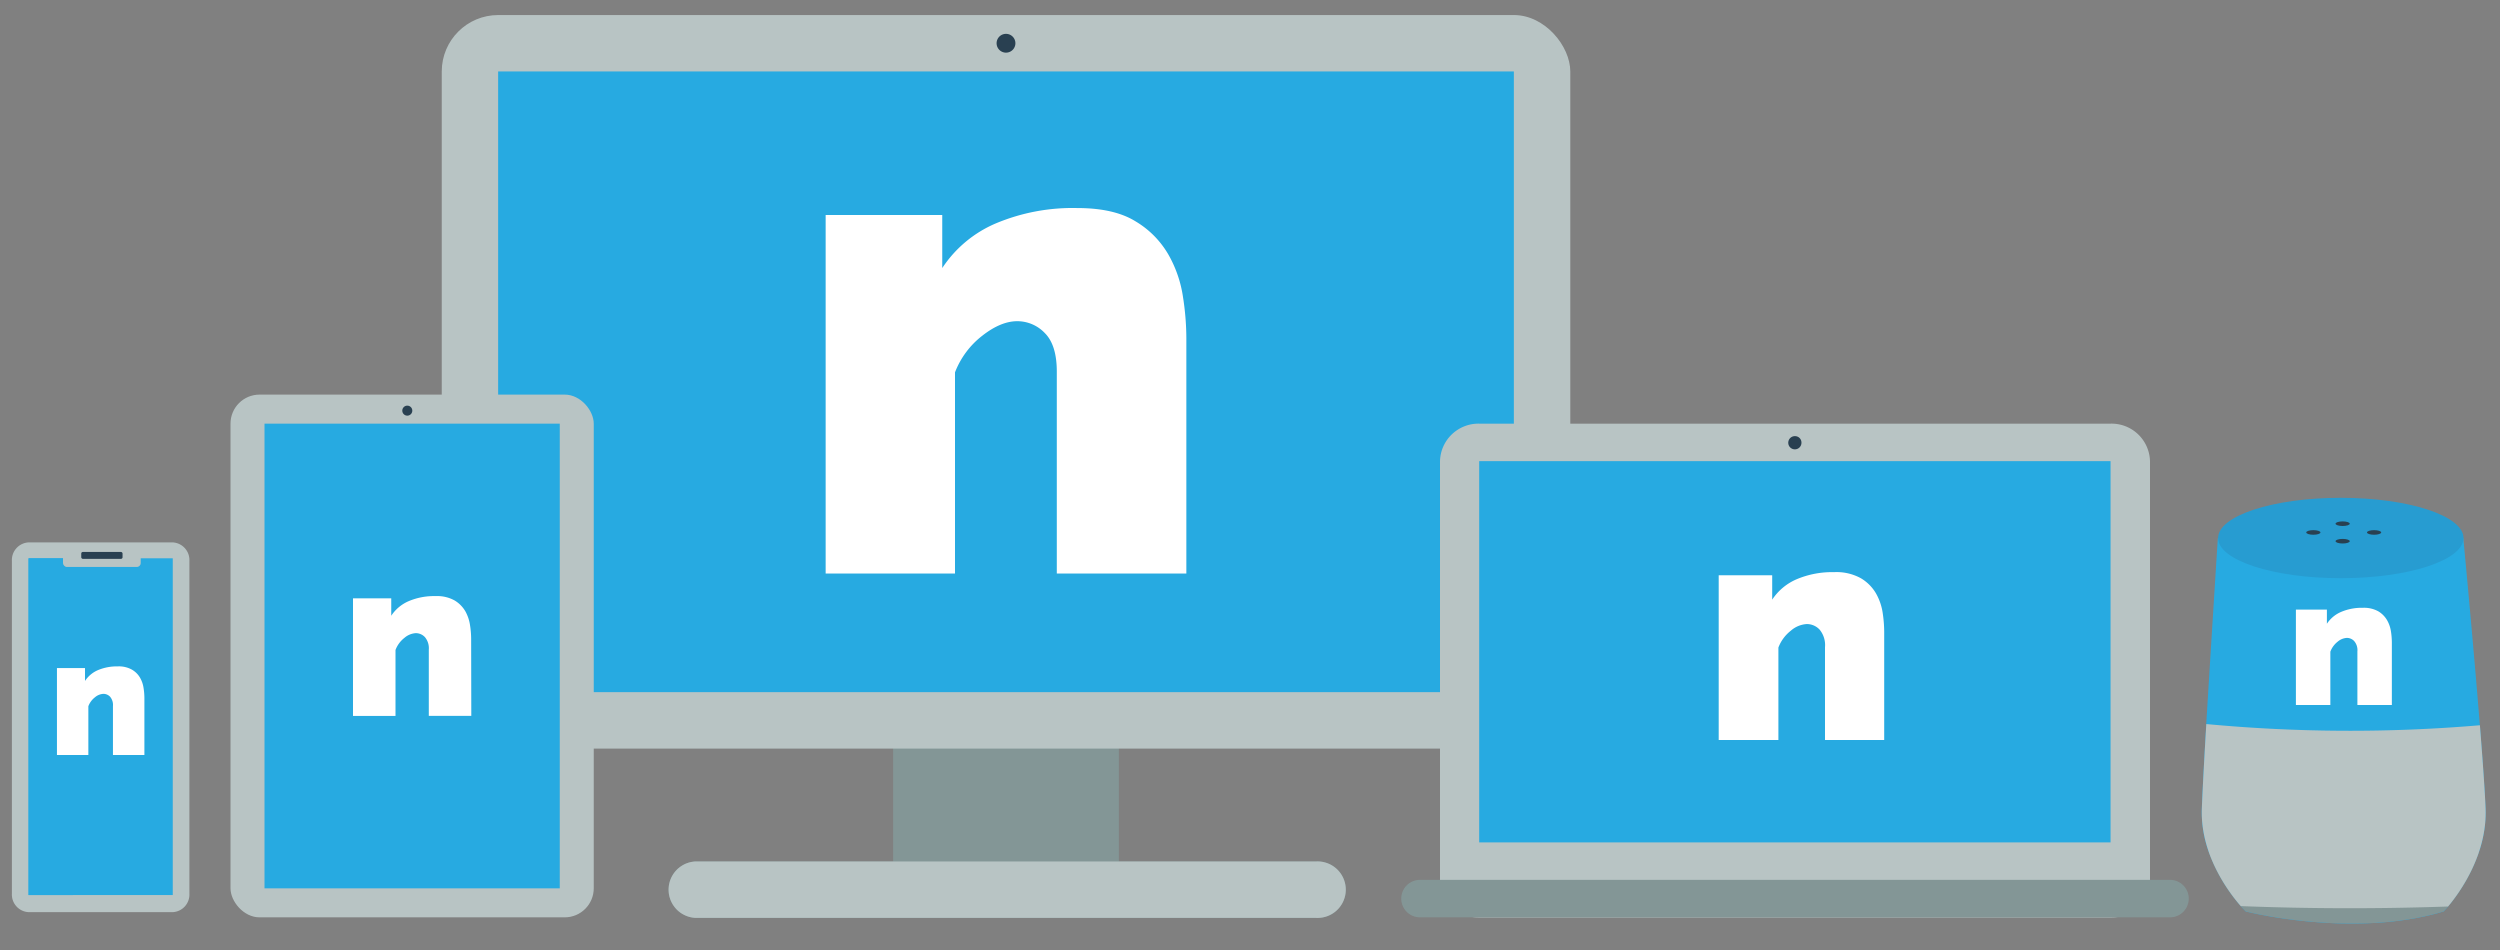
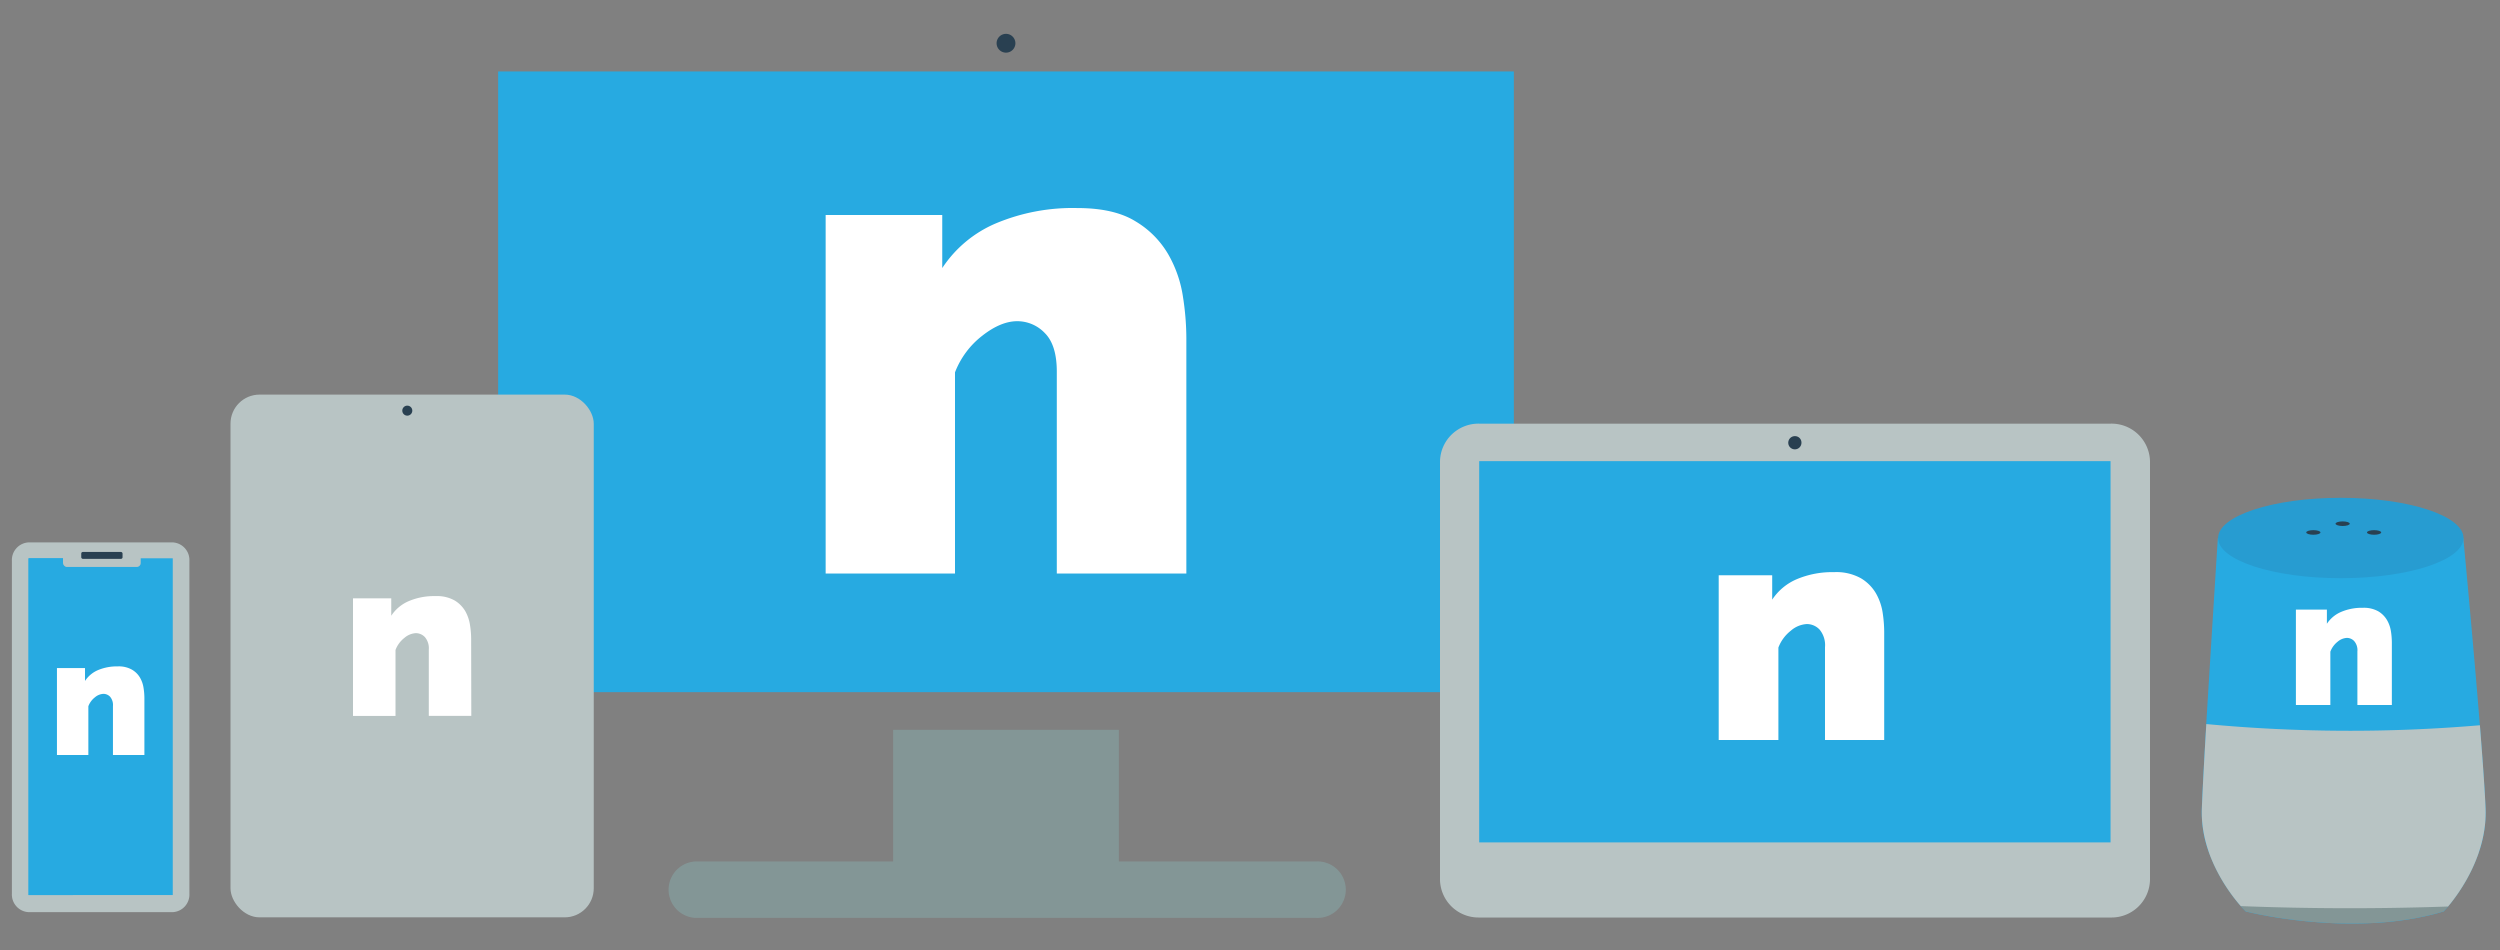
<svg xmlns="http://www.w3.org/2000/svg" viewBox="0 0 500 190">
  <rect x="0" y="0" width="500" height="190" fill="#808080" stroke="none" />
  <rect x="178.63" y="145.96" width="45.14" height="30.09" fill="#839696" />
-   <rect x="88.35" y="3.01" width="225.71" height="146.71" rx="11.29" fill="#b8c4c4" />
  <rect x="99.63" y="14.29" width="203.14" height="124.14" fill="#27aae1" />
  <path d="M203.08,8.65a1.88,1.88,0,1,1-1.88-1.88A1.88,1.88,0,0,1,203.08,8.65Z" fill="#294051" />
  <path d="M263.27,183.58H139.13a5.65,5.65,0,0,1,0-11.29H263.27a5.65,5.65,0,1,1,0,11.29Z" fill="#839696" />
-   <path d="M263.27,183.58H139.13a5.65,5.65,0,0,1,0-11.29H263.27a5.65,5.65,0,1,1,0,11.29Z" fill="#b8c4c4" />
  <path d="M237.27,114.7H211.36V74.34q0-5.32-2.38-7.71a7.6,7.6,0,0,0-5.53-2.39q-3.27,0-6.95,2.87A17,17,0,0,0,191,74.47V114.7H165.13V43h23.32V53.61a24.14,24.14,0,0,1,10.71-8.93,39.69,39.69,0,0,1,16.29-3.07q7.37,0,11.66,2.66a18.49,18.49,0,0,1,6.55,6.61,24.21,24.21,0,0,1,2.93,8.46,54.22,54.22,0,0,1,.68,8.18Z" fill="#fff" />
  <path d="M430,176a7.7,7.7,0,0,1-7.89,7.5H295.84A7.7,7.7,0,0,1,288,176V92.23a7.7,7.7,0,0,1,7.89-7.5H422.11a7.7,7.7,0,0,1,7.89,7.5Z" fill="#b8c4c4" />
  <rect x="295.84" y="92.23" width="126.27" height="76.25" fill="#27aae1" />
  <path d="M360.29,88.48A1.32,1.32,0,1,1,359,87.23,1.28,1.28,0,0,1,360.29,88.48Z" fill="#294051" />
-   <path d="M434,183.47H284a3.75,3.75,0,1,1,0-7.5H434a3.75,3.75,0,1,1,0,7.5Z" fill="#839696" />
  <path d="M376.84,148H365V129.44a4.85,4.85,0,0,0-1.09-3.53,3.5,3.5,0,0,0-2.54-1.1,5.3,5.3,0,0,0-3.19,1.32,7.8,7.8,0,0,0-2.5,3.38V148H343.74V115.05h10.7v4.88a11.07,11.07,0,0,1,4.91-4.09,18.25,18.25,0,0,1,7.48-1.41,10.07,10.07,0,0,1,5.35,1.22,8.52,8.52,0,0,1,3,3,11.14,11.14,0,0,1,1.35,3.88,26.5,26.5,0,0,1,.31,3.76Z" fill="#fff" />
  <rect x="46.1" y="78.92" width="72.65" height="104.55" rx="5.81" fill="#b8c4c4" />
-   <rect x="52.9" y="84.73" width="59.05" height="92.94" fill="#27aae1" />
  <path d="M81.46,81.13a1,1,0,1,1-1,1A1,1,0,0,1,81.46,81.13Z" fill="#294051" />
  <path d="M94.26,143.18h-8.5V129.94a3.46,3.46,0,0,0-.78-2.52,2.51,2.51,0,0,0-1.81-.79,3.81,3.81,0,0,0-2.28.94A5.5,5.5,0,0,0,79.1,130v13.19H70.6V119.66h7.65v3.49a7.87,7.87,0,0,1,3.51-2.93,13,13,0,0,1,5.34-1,7.2,7.2,0,0,1,3.82.87,6.11,6.11,0,0,1,2.15,2.17A8.09,8.09,0,0,1,94,125a18.09,18.09,0,0,1,.23,2.69Z" fill="#fff" />
  <path d="M37.88,178.74a3.52,3.52,0,0,1-3.33,3.69H5.71a3.52,3.52,0,0,1-3.33-3.69V112.18a3.53,3.53,0,0,1,3.33-3.7H34.55a3.53,3.53,0,0,1,3.33,3.7Z" fill="#b8c4c4" />
  <rect x="5.71" y="111.66" width="28.84" height="67.35" fill="#27aae1" />
  <polygon points="14.59 179.01 5.71 179.01 5.71 111.66 26.79 111.66 14.59 179.01" fill="#27aae1" fill-rule="evenodd" />
  <rect x="12.6" y="109.94" width="15.54" height="3.45" rx="0.77" fill="#b8c4c4" />
  <rect x="16.25" y="110.39" width="8.26" height="1.38" rx="0.31" fill="#294051" />
  <path d="M28.88,151H22.59v-9.79a2.56,2.56,0,0,0-.57-1.86,1.84,1.84,0,0,0-1.34-.58,2.83,2.83,0,0,0-1.69.69,4.1,4.1,0,0,0-1.32,1.79V151H11.39V133.61H17v2.58a5.86,5.86,0,0,1,2.6-2.17,9.74,9.74,0,0,1,3.95-.74,5.31,5.31,0,0,1,2.82.64A4.45,4.45,0,0,1,28,135.53a5.75,5.75,0,0,1,.71,2.05,13.35,13.35,0,0,1,.17,2Z" fill="#fff" />
  <path d="M495.83,170.29a34.73,34.73,0,0,1-6.22,11c-.54.65-.88,1-.88,1-18.21,5.45-39.58,0-39.58,0s-.38-.38-1-1.08a34.38,34.38,0,0,1-6.44-10.93,23.33,23.33,0,0,1-1.35-8.57c.13-3.49.47-9.8.89-16.91,1-16.46,2.32-37.21,2.32-37.21h49.09s2,21,3.31,37.45c.56,7,1,13.2,1.14,16.65A24.58,24.58,0,0,1,495.83,170.29Z" fill="#27aae1" fill-rule="evenodd" />
  <path d="M495.83,170.29a34.73,34.73,0,0,1-6.22,11c-.54.65-.88,1-.88,1-18.21,5.45-39.58,0-39.58,0s-.38-.38-1-1.08a34.38,34.38,0,0,1-6.44-10.93Z" fill="#839696" />
  <path d="M489.61,181.3q-20.73.73-41.45-.08c-2.37-2.71-8.13-10.29-7.79-19.5.13-3.49.47-9.8.89-16.91a306.78,306.78,0,0,0,54.72.24c.56,7,1,13.2,1.14,16.65C497.46,171,491.83,178.66,489.61,181.3Z" fill="#b8c4c4" />
  <ellipse cx="468.16" cy="107.6" rx="24.54" ry="8.04" fill="#279cd1" />
-   <ellipse cx="468.53" cy="108.24" rx="1.42" ry="0.46" fill="#294051" />
  <ellipse cx="468.53" cy="104.74" rx="1.42" ry="0.46" fill="#294051" />
  <ellipse cx="462.67" cy="106.49" rx="1.42" ry="0.46" fill="#294051" />
  <ellipse cx="474.82" cy="106.49" rx="1.42" ry="0.46" fill="#294051" />
  <path d="M478.37,141h-6.89V130.27a2.77,2.77,0,0,0-.64-2.05,2,2,0,0,0-1.46-.64,3.09,3.09,0,0,0-1.85.76,4.55,4.55,0,0,0-1.46,2V141h-6.89V121.92h6.2v2.83a6.41,6.41,0,0,1,2.85-2.37,10.5,10.5,0,0,1,4.34-.82,5.88,5.88,0,0,1,3.1.71,5,5,0,0,1,1.74,1.76,6.41,6.41,0,0,1,.78,2.25,14.61,14.61,0,0,1,.18,2.17Z" fill="#fff" />
</svg>